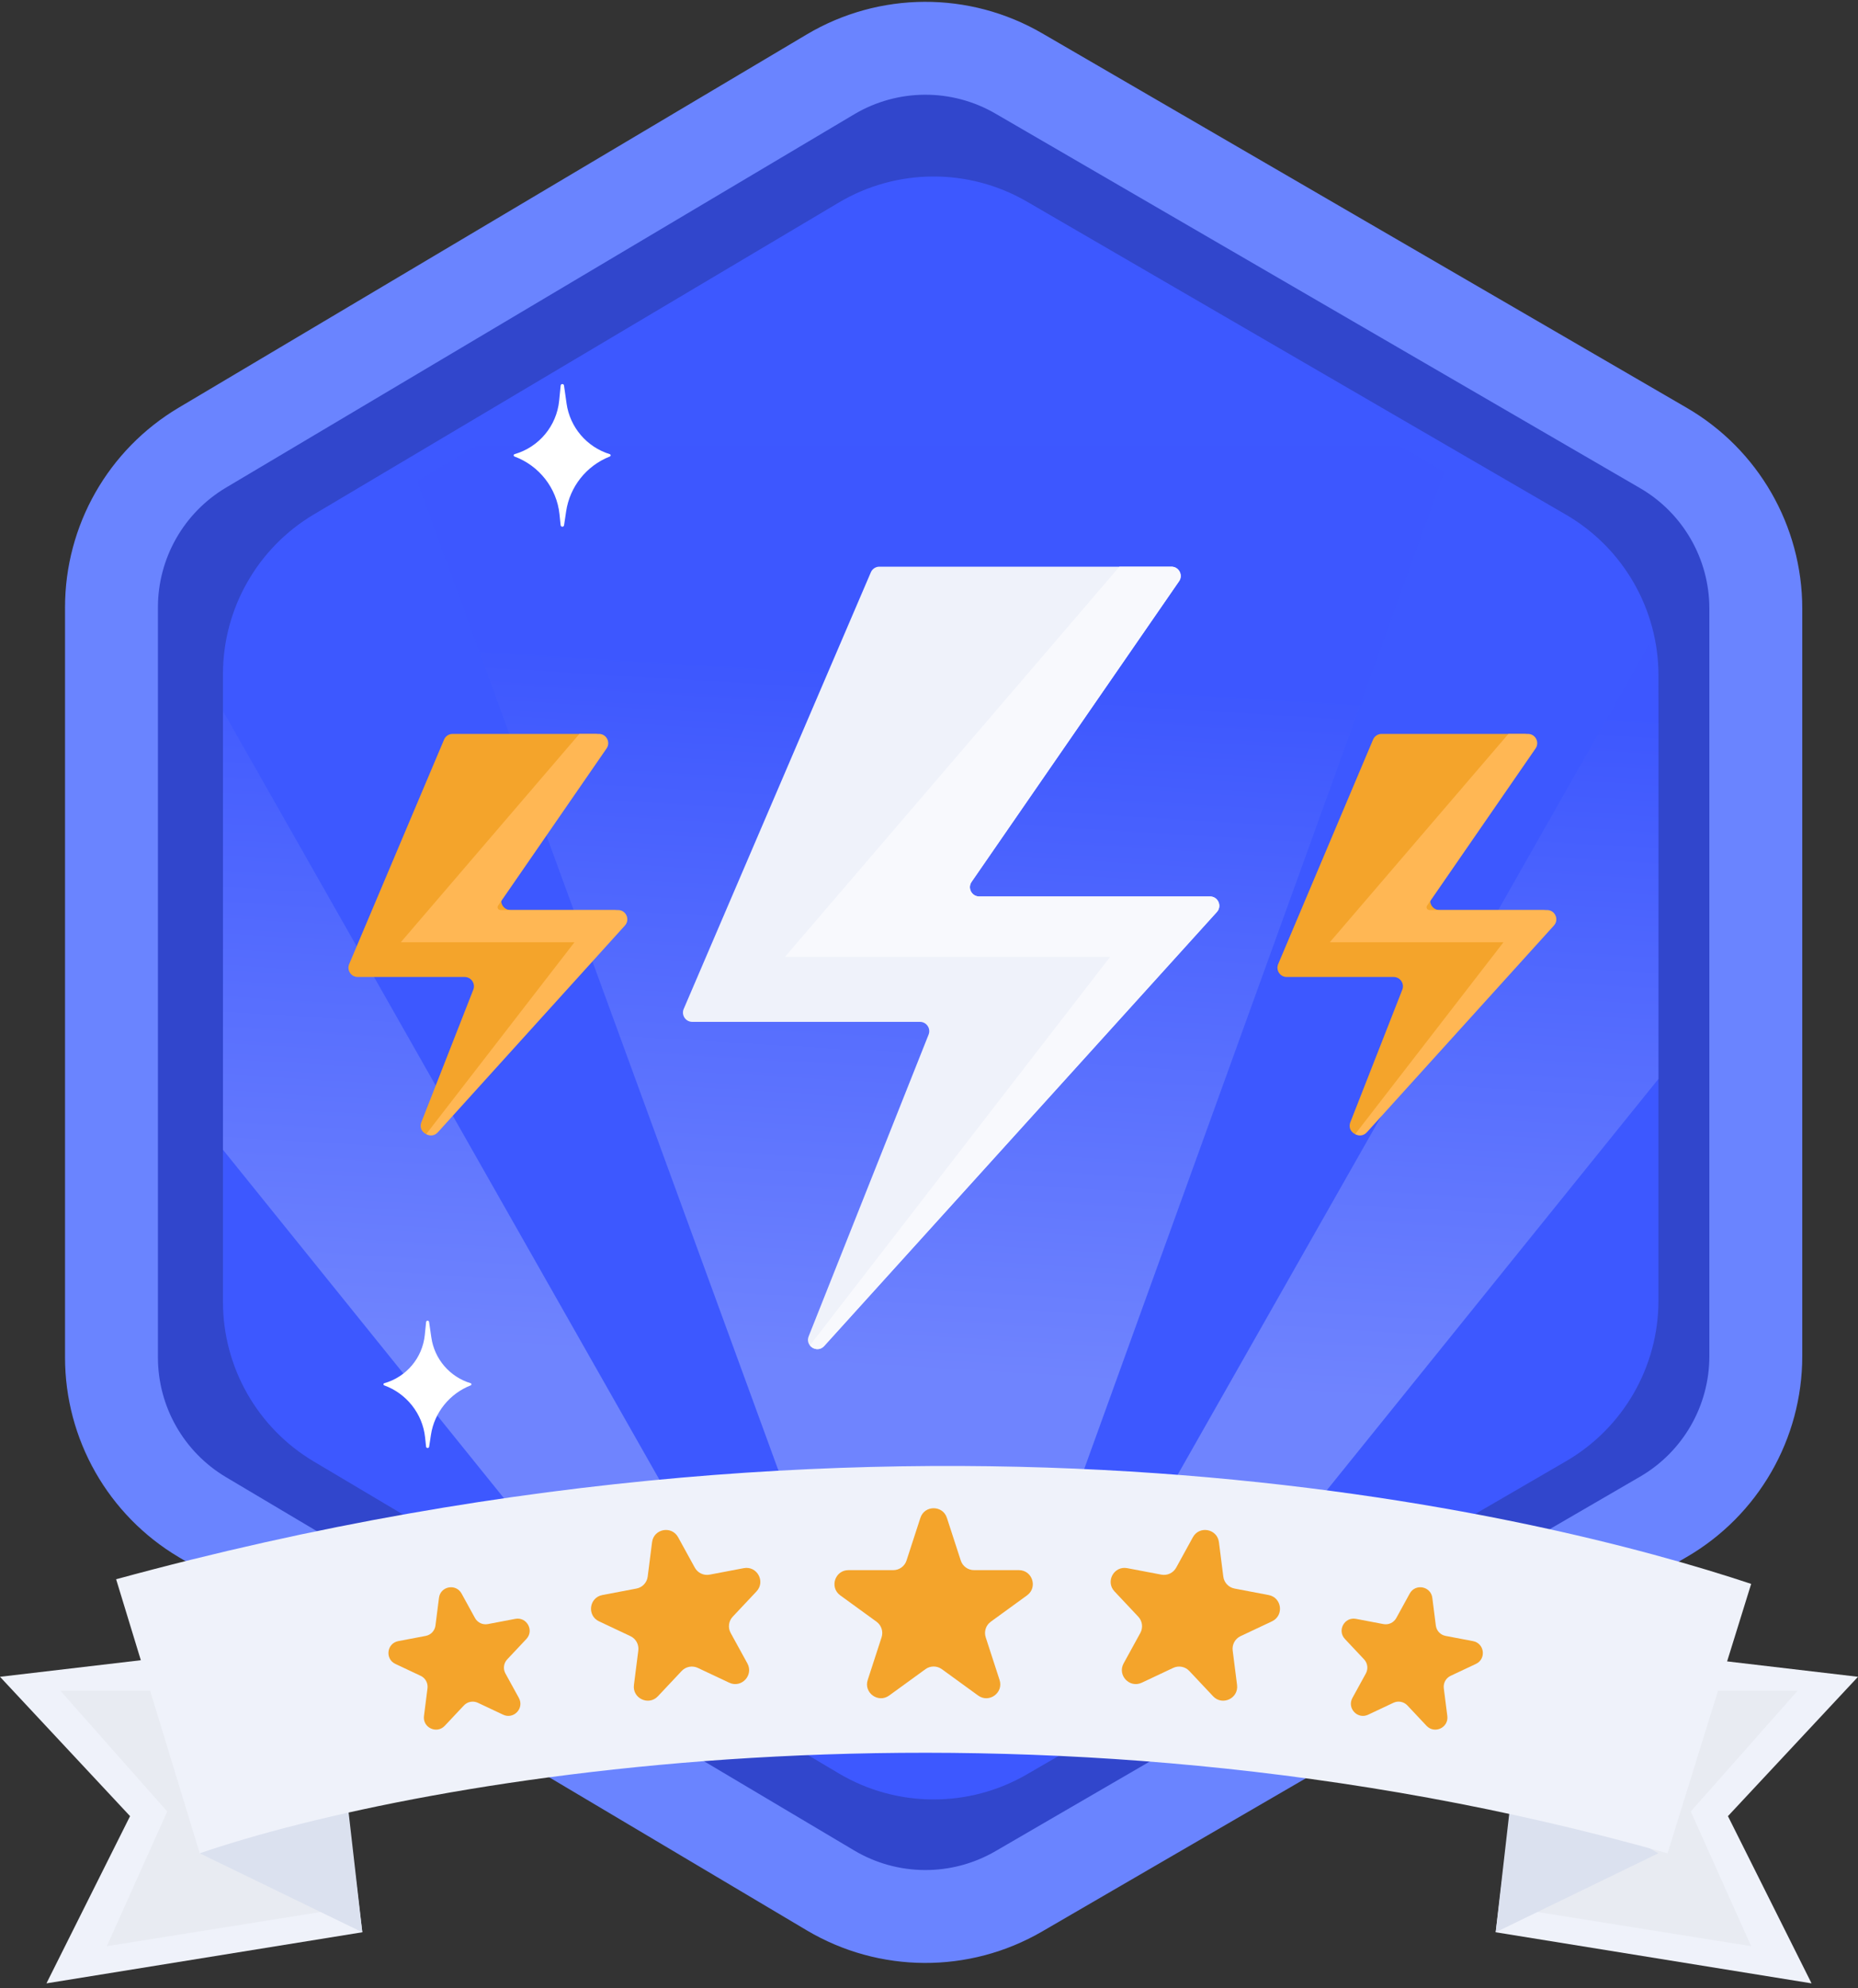
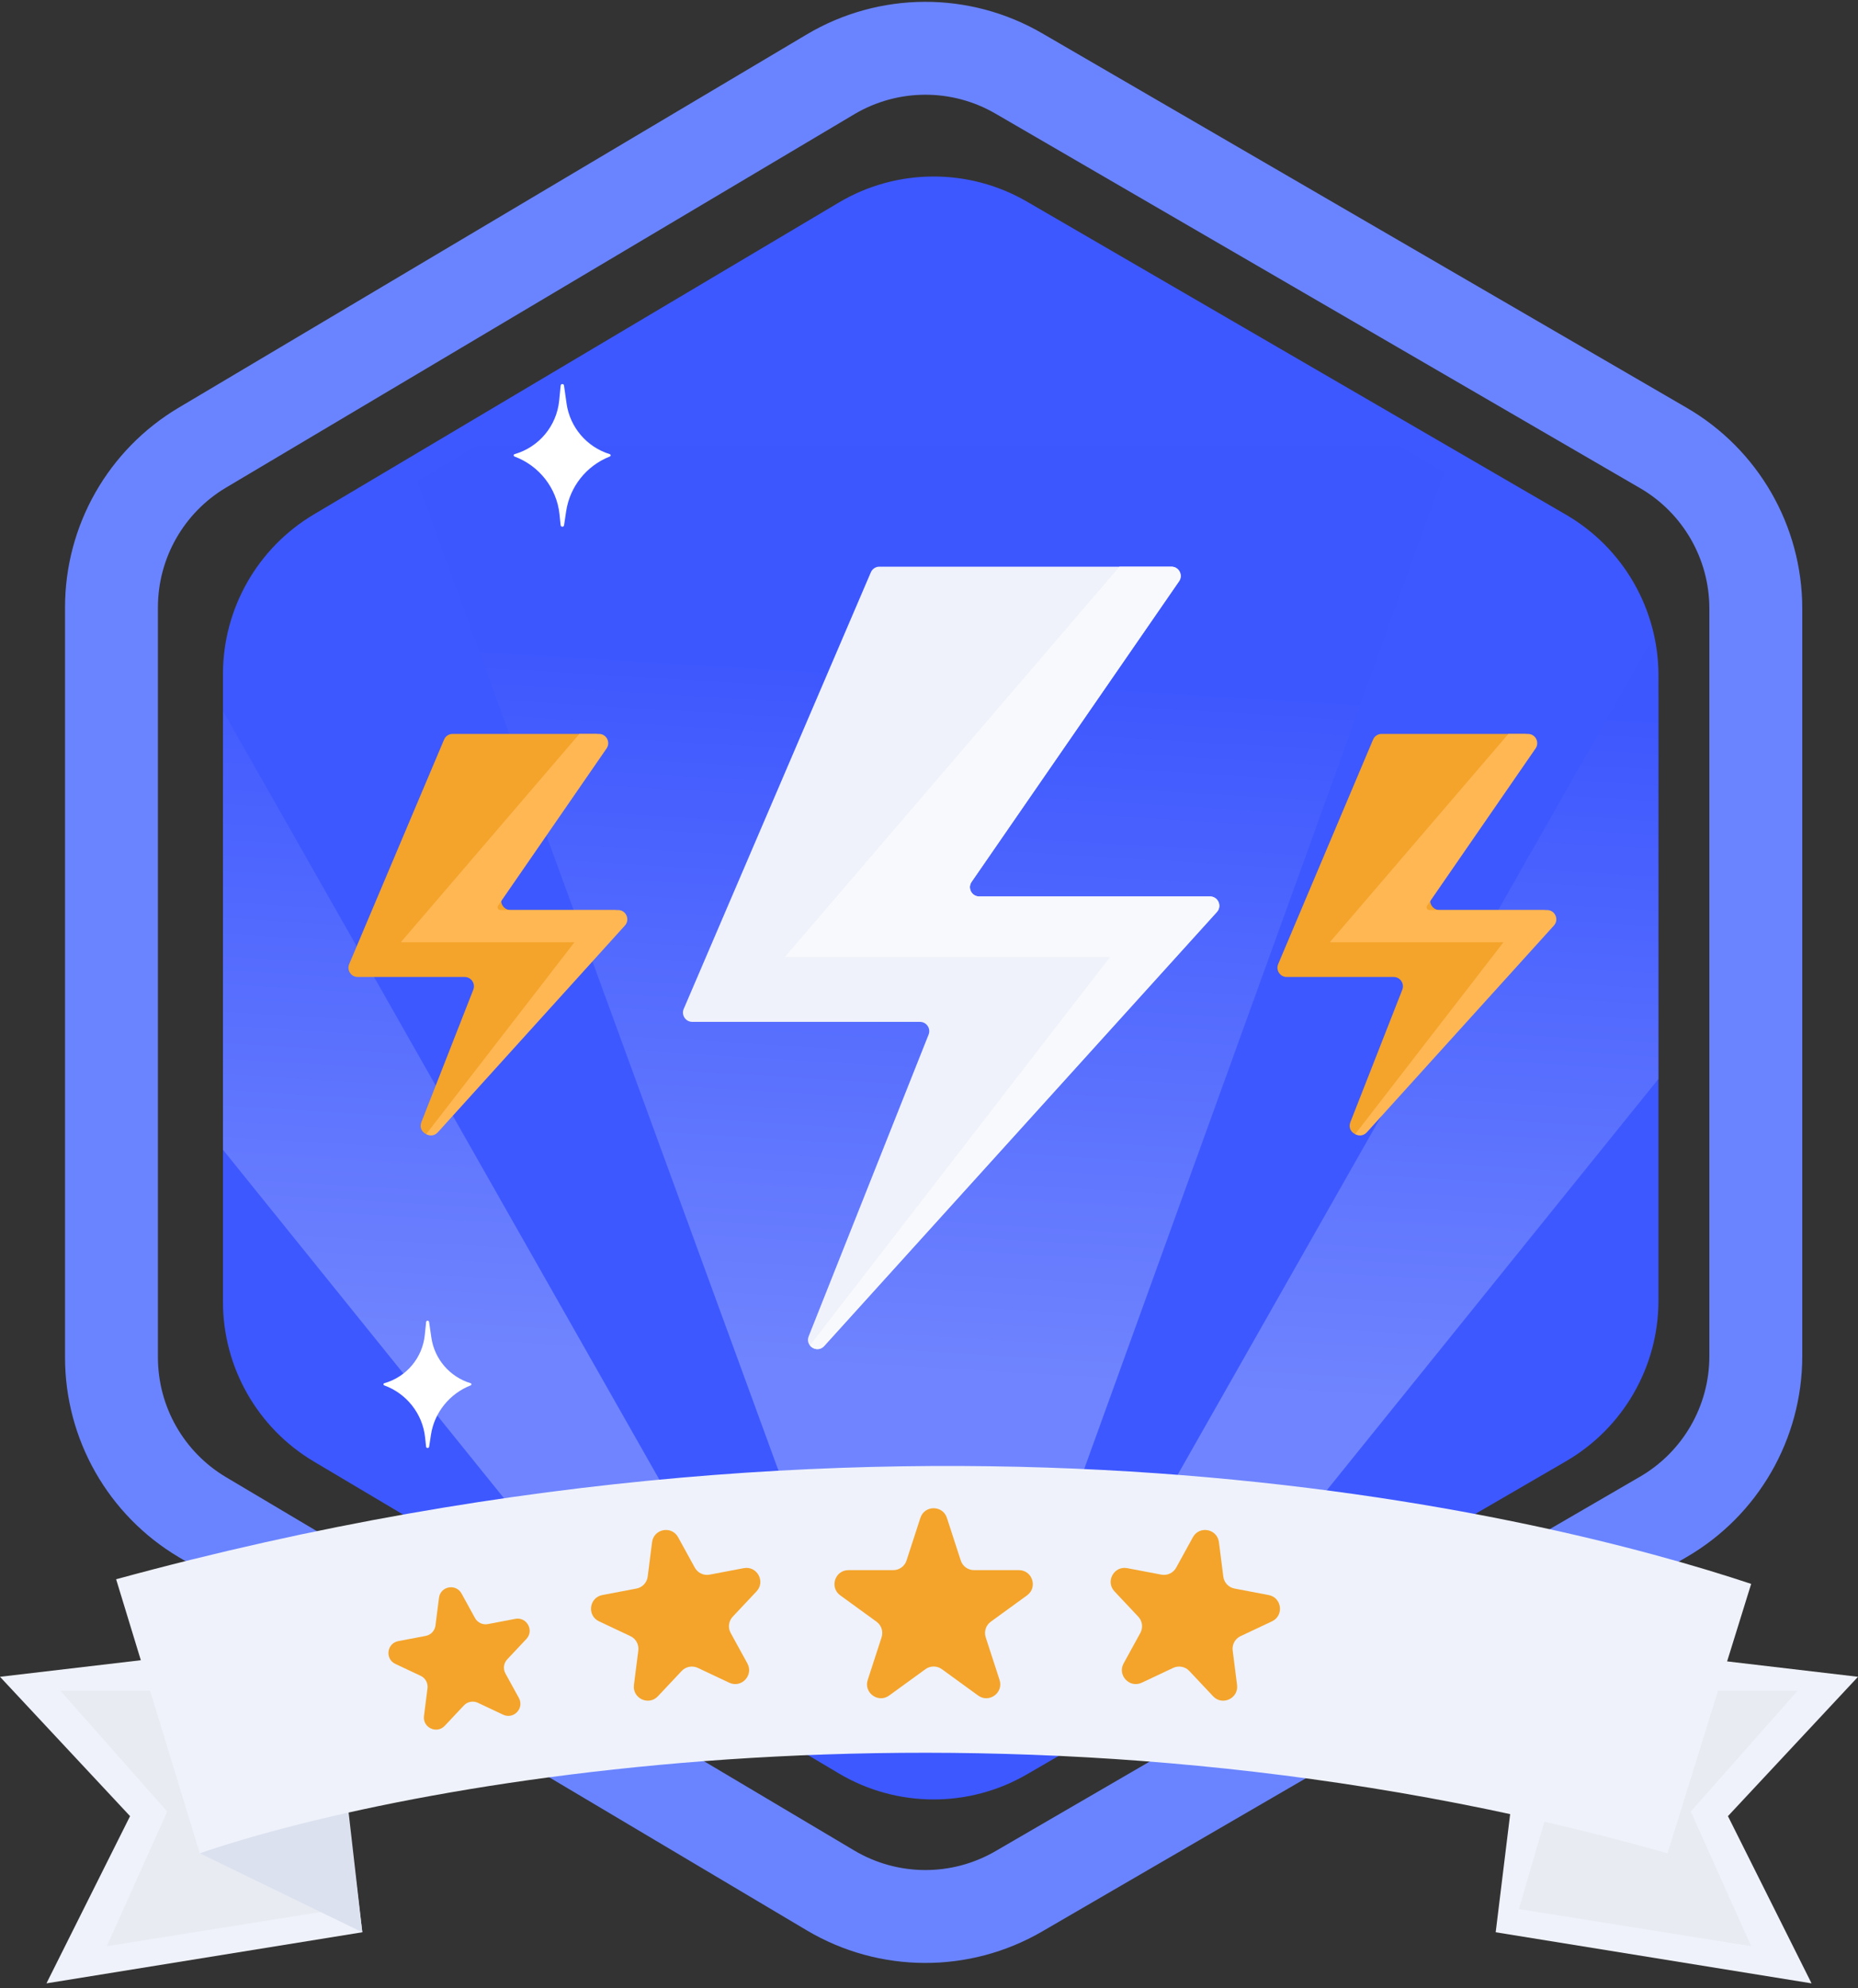
<svg xmlns="http://www.w3.org/2000/svg" width="200" height="214" viewBox="0 0 200 214" fill="none">
  <rect x="0" y="0" width="200" height="214" fill="#333333" stroke="none" />
-   <path d="M89.397 8.004L21.782 48.187C15.717 51.791 12 58.324 12 65.379V146.12C12 153.176 15.717 159.709 21.782 163.314L89.397 203.496C95.634 207.202 103.389 207.241 109.662 203.596L179.047 163.283C185.209 159.703 189 153.115 189 145.989V65.51C189 58.385 185.209 51.797 179.047 48.218L109.662 7.904C103.389 4.259 95.634 4.298 89.397 8.004Z" fill="#3146CC" />
  <path d="M90.287 21.806L33.785 55.374C27.718 58.978 24 65.512 24 72.569V140.135C24 147.191 27.718 153.725 33.785 157.33L90.287 190.898C96.522 194.603 104.275 194.641 110.547 190.998L168.566 157.298C174.729 153.719 178.521 147.131 178.521 140.004V72.7C178.521 65.573 174.729 58.985 168.566 55.405L110.547 21.706C104.275 18.063 96.522 18.101 90.287 21.806Z" fill="#3D58FF" />
  <path opacity="0.3" fill-rule="evenodd" clip-rule="evenodd" d="M150.652 48H51.246L44.881 51.781L93 183.5L95 185H107L155.486 50.808L150.652 48ZM177.498 69.384L113 183L123 185L178.521 116.14V75.7C178.521 73.521 178.166 71.392 177.498 69.384ZM81.402 188.62L87 187.5L24 76.523V123.766L71.59 182.79L81.402 188.62Z" fill="url(#paint0_linear)" />
  <path d="M89.397 8.004L21.782 48.187C15.717 51.791 12 58.324 12 65.379V146.12C12 153.176 15.717 159.709 21.782 163.314L89.397 203.496C95.634 207.202 103.389 207.241 109.662 203.596L179.047 163.283C185.209 159.703 189 153.115 189 145.989V65.51C189 58.385 185.209 51.797 179.047 48.218L109.662 7.904C103.389 4.259 95.634 4.298 89.397 8.004Z" stroke="#6A84FF" stroke-width="10" />
  <path d="M0 180.5L17 178.5L36 183.5L39 208L5 213.5L14 195.5L0 180.5Z" fill="#EFF2FA" />
  <path d="M6.5 182H18L29.5 181.5L36.5 205.5L11.5 209.5L18 195L6.5 182Z" fill="#E8EBF2" />
  <path d="M39 208L21.5 199.5L37 190.5L39 208Z" fill="#DBE1EF" />
  <path d="M200 180.5L183 178.5L164 183.5L161 208L195 213.5L186 195.5L200 180.5Z" fill="#EFF2FA" />
  <path d="M193.5 182H182L170.5 181.5L163.5 205.5L188.5 209.5L182 195L193.5 182Z" fill="#E8EBF2" />
-   <path d="M161 208L178.5 199.5L163 190.5L161 208Z" fill="#DBE1EF" />
  <path d="M21.5 199.5L12.5 170C98.9 146.4 166 163 188.5 170.5L179.5 199.5C110.3 179.9 45.333 191.333 21.5 199.5Z" fill="#EFF2FA" />
  <path d="M99.073 163.391C99.522 162.009 101.478 162.009 101.927 163.391L103.419 167.983C103.619 168.601 104.195 169.019 104.845 169.019L109.674 169.019C111.127 169.019 111.731 170.879 110.555 171.733L106.649 174.571C106.123 174.953 105.903 175.63 106.104 176.248L107.596 180.84C108.045 182.222 106.464 183.371 105.288 182.517L101.382 179.679C100.856 179.297 100.144 179.297 99.618 179.679L95.712 182.517C94.536 183.371 92.955 182.222 93.404 180.84L94.896 176.248C95.097 175.63 94.877 174.953 94.351 174.571L90.445 171.733C89.269 170.879 89.873 169.019 91.326 169.019L96.155 169.019C96.805 169.019 97.38 168.601 97.581 167.983L99.073 163.391Z" fill="#F4A42B" />
  <path d="M128.406 165.475C129.105 164.201 131.026 164.566 131.209 166.008L131.68 169.717C131.762 170.361 132.249 170.88 132.888 171.001L136.561 171.7C137.988 171.971 138.234 173.911 136.92 174.53L133.538 176.124C132.95 176.401 132.608 177.025 132.689 177.67L133.16 181.379C133.343 182.82 131.575 183.654 130.579 182.595L128.018 179.871C127.573 179.398 126.874 179.265 126.286 179.542L122.904 181.136C121.59 181.756 120.251 180.331 120.95 179.057L122.749 175.78C123.062 175.21 122.972 174.504 122.527 174.031L119.966 171.307C118.97 170.248 119.911 168.534 121.339 168.806L125.012 169.504C125.65 169.625 126.294 169.322 126.607 168.752L128.406 165.475Z" fill="#F4A42B" />
-   <path d="M151.748 171.536C152.354 170.433 154.019 170.749 154.178 171.998L154.557 174.984C154.628 175.543 155.05 175.992 155.604 176.098L158.56 176.66C159.798 176.895 160.011 178.576 158.872 179.113L156.149 180.396C155.64 180.636 155.343 181.177 155.414 181.736L155.793 184.721C155.952 185.971 154.419 186.693 153.556 185.776L151.495 183.583C151.109 183.173 150.503 183.057 149.993 183.297L147.271 184.581C146.132 185.117 144.971 183.883 145.577 182.779L147.025 180.141C147.296 179.647 147.218 179.035 146.833 178.625L144.771 176.432C143.908 175.514 144.724 174.029 145.961 174.264L148.918 174.826C149.471 174.932 150.029 174.669 150.3 174.175L151.748 171.536Z" fill="#F4A42B" />
  <path d="M49.682 171.536C49.076 170.433 47.411 170.749 47.253 171.998L46.874 174.984C46.803 175.543 46.38 175.992 45.827 176.098L42.87 176.66C41.633 176.895 41.419 178.576 42.559 179.113L45.281 180.396C45.791 180.636 46.087 181.177 46.017 181.736L45.638 184.721C45.479 185.971 47.012 186.693 47.874 185.776L49.936 183.583C50.322 183.173 50.928 183.057 51.437 183.297L54.16 184.581C55.299 185.117 56.46 183.883 55.854 182.779L54.405 180.141C54.134 179.647 54.212 179.035 54.598 178.625L56.659 176.432C57.522 175.514 56.707 174.029 55.469 174.264L52.513 174.826C51.959 174.932 51.401 174.669 51.13 174.175L49.682 171.536Z" fill="#F4A42B" />
  <path d="M72.993 165.475C72.293 164.201 70.373 164.566 70.19 166.008L69.719 169.717C69.637 170.361 69.149 170.88 68.511 171.001L64.838 171.7C63.411 171.971 63.164 173.911 64.479 174.53L67.861 176.124C68.448 176.401 68.791 177.025 68.709 177.67L68.238 181.379C68.055 182.82 69.824 183.654 70.819 182.595L73.38 179.871C73.825 179.398 74.525 179.265 75.113 179.542L78.495 181.136C79.809 181.756 81.148 180.331 80.449 179.057L78.65 175.78C78.337 175.21 78.427 174.504 78.872 174.031L81.433 171.307C82.428 170.248 81.487 168.534 80.06 168.806L76.387 169.504C75.749 169.625 75.105 169.322 74.792 168.752L72.993 165.475Z" fill="#F4A42B" />
  <path d="M60.351 41.506C60.372 41.292 60.682 41.285 60.712 41.498L60.985 43.429C61.347 45.996 63.16 48.123 65.638 48.888V48.888C65.758 48.925 65.765 49.094 65.648 49.14L65.603 49.158C63.112 50.152 61.336 52.395 60.94 55.048L60.718 56.54C60.685 56.758 60.37 56.751 60.347 56.532L60.224 55.349C59.931 52.54 58.031 50.126 55.384 49.143V49.143C55.263 49.098 55.266 48.923 55.39 48.888V48.888C58.02 48.131 59.922 45.848 60.191 43.125L60.351 41.506Z" fill="white" />
  <path d="M45.868 142.31C45.887 142.12 46.161 142.115 46.188 142.303L46.431 143.978C46.766 146.301 48.417 148.22 50.665 148.899V148.899C50.775 148.932 50.778 149.087 50.671 149.128V149.128C48.41 150.01 46.756 152.045 46.39 154.443L46.194 155.731C46.164 155.924 45.885 155.918 45.864 155.724L45.757 154.718C45.486 152.178 43.757 150.001 41.355 149.129V149.129C41.245 149.089 41.248 148.93 41.361 148.899V148.899C43.746 148.228 45.478 146.166 45.727 143.7L45.868 142.31Z" fill="white" />
  <path d="M126.095 61H94.659C94.259 61 93.898 61.238 93.74 61.606L73.597 108.606C73.315 109.266 73.799 110 74.516 110H99.026C99.733 110 100.217 110.713 99.956 111.369L87.046 143.851C86.635 144.887 87.969 145.718 88.717 144.892L130.988 98.171C131.57 97.528 131.114 96.5 130.247 96.5H105.405C104.599 96.5 104.124 95.595 104.582 94.932L126.918 62.568C127.376 61.905 126.901 61 126.095 61Z" fill="#EFF2FA" />
  <path fill-rule="evenodd" clip-rule="evenodd" d="M120.5 61L84.5 103H119.5L87.177 144.829C87.527 145.272 88.241 145.418 88.717 144.892L130.988 98.171C131.57 97.528 131.114 96.5 130.247 96.5H105.405C104.599 96.5 104.124 95.595 104.582 94.932L126.918 62.568C127.376 61.905 126.901 61 126.095 61H120.5Z" fill="#F8F9FD" />
  <path d="M64.073 79H48.722C48.32 79 47.957 79.241 47.801 79.611L37.587 103.781C37.309 104.44 37.792 105.17 38.508 105.17H50.016C50.72 105.17 51.204 105.879 50.947 106.535L45.353 120.809C44.947 121.848 46.288 122.672 47.031 121.84L66.847 99.626C67.422 98.981 66.965 97.96 66.101 97.96H54.952C54.149 97.96 53.673 97.061 54.125 96.398L64.9 80.563C65.352 79.899 64.877 79 64.073 79Z" fill="#F4A42B" />
  <path fill-rule="evenodd" clip-rule="evenodd" d="M62.369 79L43.142 101.432H61.835L45.878 122.083C46.252 122.303 46.76 122.297 47.126 121.892L67.267 99.631C67.848 98.988 67.392 97.96 66.525 97.96H53.861C53.62 97.96 53.477 97.689 53.614 97.49L65.293 80.568C65.751 79.905 65.276 79 64.47 79H62.369Z" fill="#FFB754" />
  <path d="M164.074 79H148.722C148.32 79 147.957 79.241 147.801 79.611L137.587 103.781C137.308 104.44 137.792 105.17 138.508 105.17H150.016C150.72 105.17 151.204 105.879 150.947 106.535L145.354 120.809C144.947 121.848 146.288 122.672 147.031 121.84L166.847 99.626C167.422 98.981 166.965 97.96 166.101 97.96H154.952C154.149 97.96 153.673 97.061 154.125 96.398L164.9 80.563C165.352 79.899 164.877 79 164.074 79Z" fill="#F4A42B" />
  <path fill-rule="evenodd" clip-rule="evenodd" d="M162.369 79L143.142 101.432H161.835L145.878 122.083C146.252 122.303 146.76 122.297 147.126 121.892L167.267 99.631C167.848 98.988 167.392 97.96 166.525 97.96H153.861C153.62 97.96 153.477 97.689 153.614 97.49L165.293 80.568C165.751 79.905 165.276 79 164.47 79H162.369Z" fill="#FFB754" />
  <defs>
    <linearGradient id="paint0_linear" x1="130" y1="149.5" x2="134.5" y2="75" gradientUnits="userSpaceOnUse">
      <stop stop-color="#E4ECFD" />
      <stop offset="1" stop-color="#3D58FF" />
    </linearGradient>
  </defs>
</svg>